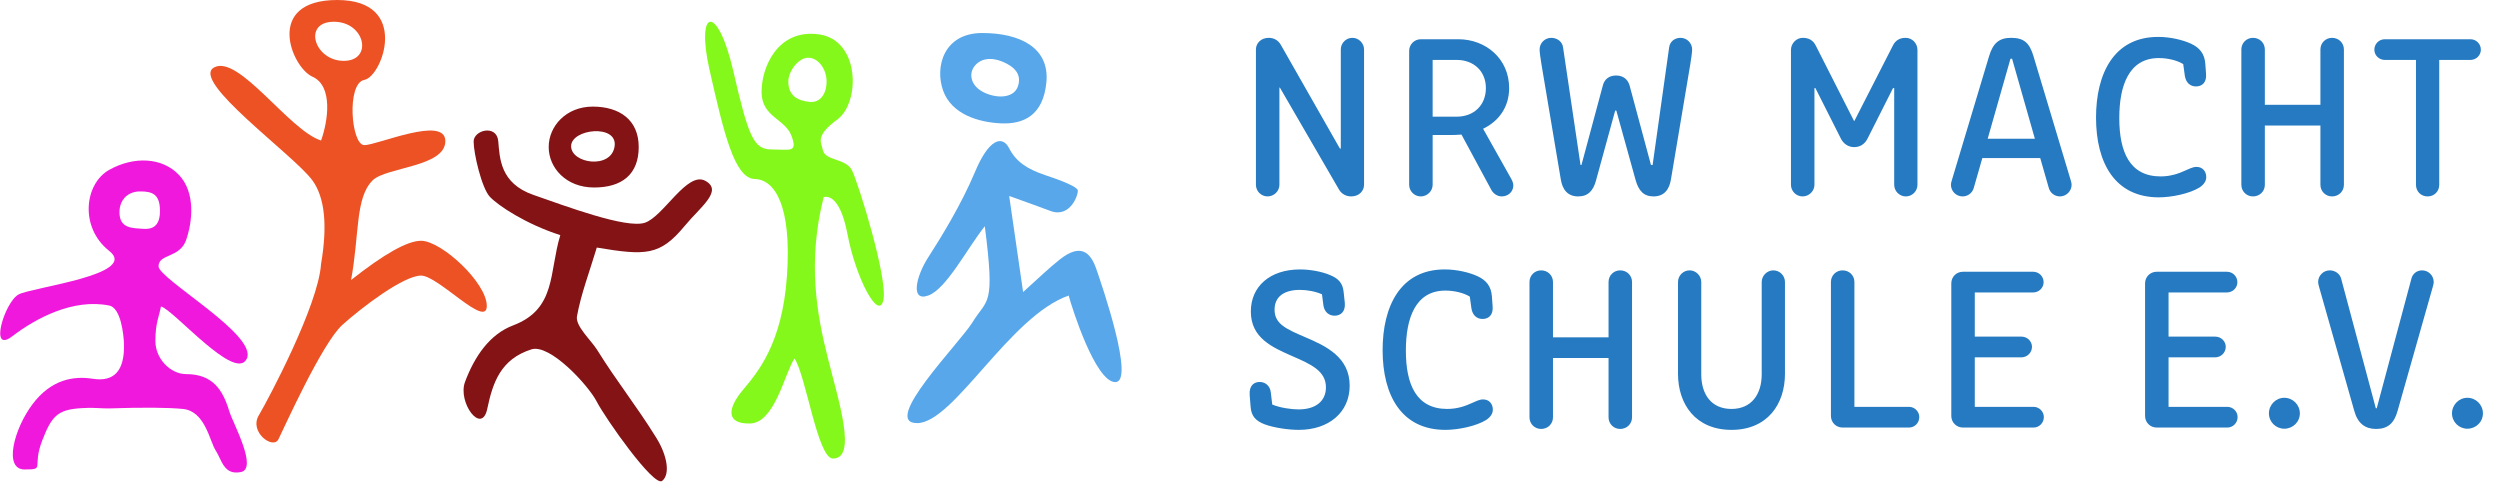
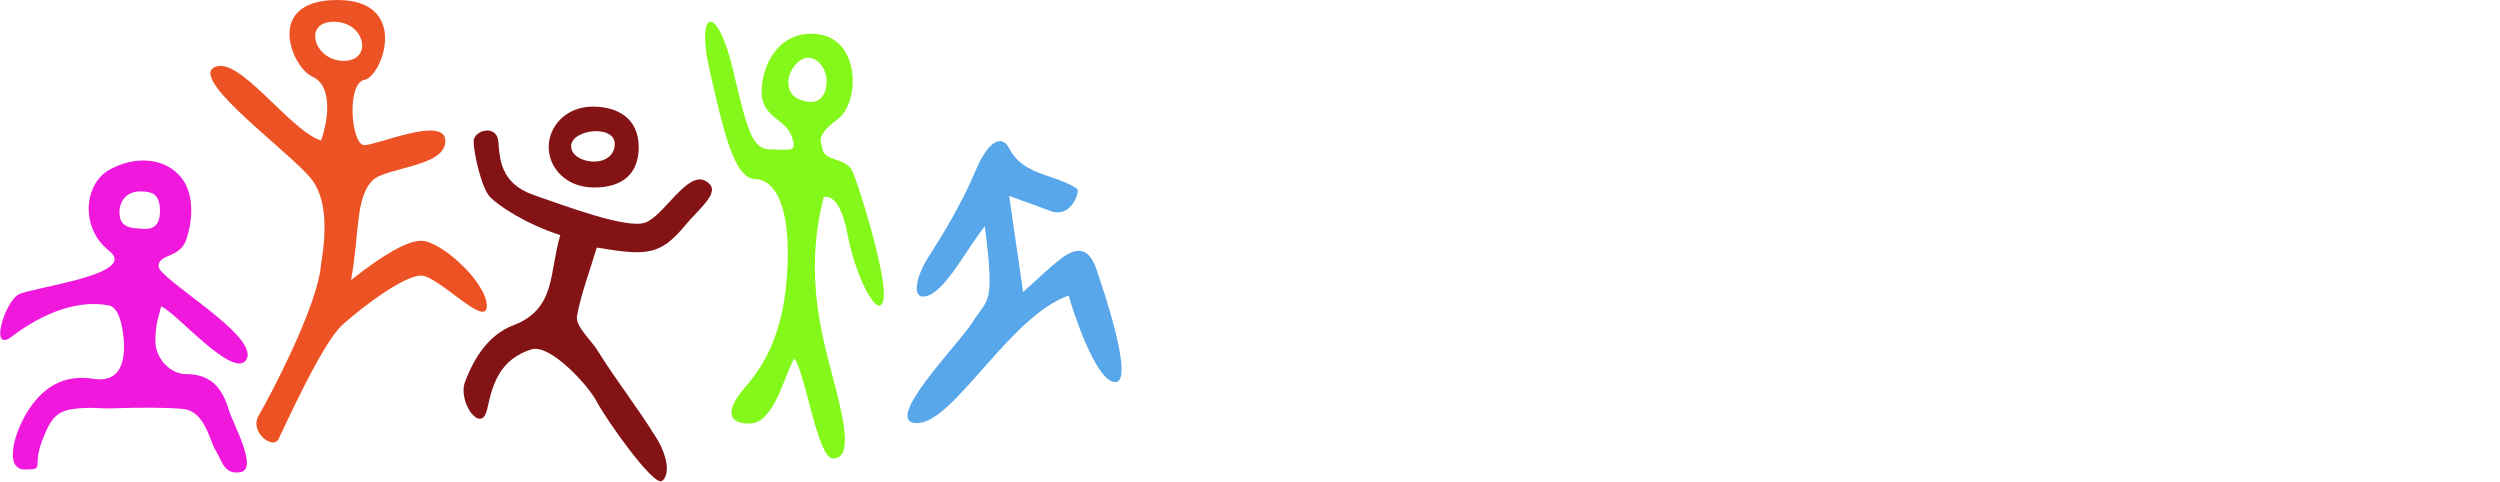
<svg xmlns="http://www.w3.org/2000/svg" version="1.1" viewBox="0 0 3333 642">
  <title>Logo_NRW_macht_Schule</title>
  <g fill="none">
-     <path d="m1801.5 261.86c10.54 0 17.05-7.44 17.05-15.5v-180.42c0-8.37-7.13-15.5-15.5-15.5-8.68 0-15.5 7.13-15.5 15.5v132.06h-1.24l-78.74-138.26c-3.41-5.89-8.99-9.3-16.12-9.3-10.23 0-17.05 7.13-17.05 15.5v180.42c0 8.37 6.82 15.5 15.5 15.5s15.81-7.13 15.81-15.5v-129.58h0.62l78.74 135.78c3.41 5.89 9.3 9.3 16.43 9.3zm200.57 0c8.37 0 15.5-5.89 15.5-14.88 0-3.41-2.17-7.75-3.72-10.23l-36.58-65.1c20.15-9.61 34.72-28.21 34.72-54.25 0-38.75-30.69-65.1-67.89-65.1h-49.91c-8.68 0-15.5 7.13-15.5 15.5v178.56c0 8.37 6.82 15.5 15.5 15.5s15.81-7.13 15.81-15.5v-66.34h24.49c4.96 0 9.3-0.31 13.95-0.62l39.99 74.09c2.17 4.03 7.44 8.37 13.64 8.37zm-59.83-106.33h-32.24v-75.64h32.24c22.32 0 38.75 14.88 38.75 37.51 0 23.25-16.43 38.13-38.75 38.13zm262.26 106.33c14.26 0 21.08-9.3 23.25-22.94l25.73-153.14c0.93-6.2 2.48-15.5 2.48-19.84 0-8.37-6.82-15.5-15.5-15.5-7.44 0-14.26 4.65-15.19 13.02l-22.01 156.55h-2.17l-28.52-106.02c-2.17-7.44-7.75-13.33-17.98-13.33s-15.81 5.89-17.67 13.33l-28.52 106.02h-1.24l-23.25-156.55c-0.93-8.37-8.37-13.02-15.81-13.02-8.68 0-15.5 7.13-15.5 15.5 0 4.34 1.55 13.64 2.48 19.84l25.73 153.14c2.17 13.64 8.99 22.94 23.25 22.94 13.02 0 20.15-7.44 23.87-21.7l25.42-92.69h1.55l25.73 92.69c4.03 14.26 10.85 21.7 23.87 21.7zm336.35 0c8.68 0 15.5-7.13 15.5-15.5v-179.8c0-8.68-6.82-16.12-15.81-16.12-7.75 0-13.64 3.41-17.05 10.54l-51.15 100.13h-0.62l-50.84-100.13c-3.41-7.13-9.3-10.54-17.36-10.54-8.68 0-15.81 7.44-15.81 16.12v179.8c0 8.37 6.82 15.5 15.5 15.5s15.81-7.13 15.81-15.5v-128.96h1.24l33.79 66.96c3.41 7.13 9.92 11.78 17.98 11.78 8.37 0 14.57-4.65 17.98-11.78l33.79-66.96h1.55v128.96c0 8.37 6.82 15.5 15.5 15.5zm205.53 0c8.37 0 15.5-7.13 15.5-15.5 0-1.55-0.31-3.41-1.24-6.2l-49.6-165.23c-5.27-17.67-12.71-24.49-29.76-24.49-15.81 0-24.18 6.82-29.45 24.49l-49.6 165.23c-0.93 2.79-1.24 4.65-1.24 6.2 0 8.37 6.82 15.5 15.5 15.5 7.13 0 13.02-4.65 14.88-11.16l11.47-39.99h77.19l11.47 39.99c1.86 6.51 7.75 11.16 14.88 11.16zm-33.48-76.88h-62.93l30.38-106.64h2.17l30.38 106.64zm165.23 78.12c17.05 0 41.23-4.96 54.56-13.33 5.89-4.03 8.68-8.68 8.68-13.64 0-7.44-4.65-13.64-13.02-13.64-5.27 0-10.54 3.1-15.19 4.96-8.06 3.72-18.91 7.75-32.55 7.75-41.23 0-55.18-32.55-55.18-77.81 0-43.71 13.02-79.98 52.7-79.98 11.16 0 24.18 2.79 32.55 8.06l2.17 15.81c1.55 9.3 7.44 13.95 14.88 13.95 7.75 0 14.57-4.96 13.33-17.36l-0.93-12.71c-0.93-13.64-7.75-21.7-19.22-26.97-10.85-4.96-27.28-8.99-43.71-8.99-59.21 0-82.77 49.29-82.77 107.57 0 60.76 25.42 106.33 83.7 106.33zm230.95-1.24c8.99 0 15.81-6.82 15.81-15.5v-180.42c0-8.68-6.82-15.5-15.81-15.5-8.68 0-15.5 6.82-15.5 15.5v73.78h-74.09v-73.78c0-8.68-6.82-15.5-15.81-15.5-8.68 0-15.5 6.82-15.5 15.5v180.42c0 8.68 6.82 15.5 15.5 15.5 8.99 0 15.81-6.82 15.81-15.5v-79.05h74.09v79.05c0 8.68 6.82 15.5 15.5 15.5zm127.41 0c8.99 0 15.5-6.82 15.5-15.5v-166.47h41.54c7.75 0 13.95-6.2 13.95-13.64 0-7.75-6.2-13.95-13.95-13.95h-114.08c-7.75 0-13.95 6.2-13.95 13.95 0 7.44 6.2 13.64 13.95 13.64h41.54v166.47c0 8.68 6.51 15.5 15.5 15.5zm-1505 311.24c39.99 0 67.89-23.25 67.89-58.9 0-37.82-31-52.7-59.52-64.79-25.42-10.85-40.61-17.67-40.61-36.58 0-17.36 12.71-26.35 33.79-26.35 8.99 0 20.46 1.86 29.45 5.89l1.86 14.57c1.24 8.99 7.44 13.95 14.88 13.95 7.75 0 14.88-4.96 13.64-17.36l-1.55-14.57c-1.24-11.47-6.82-17.67-18.29-22.32-10.85-4.65-26.66-7.44-39.68-7.44-40.61 0-65.72 22.94-65.72 56.11 0 35.34 28.52 47.74 56.11 59.83 24.18 10.54 44.02 19.53 44.02 41.23 0 17.67-12.71 29.45-36.58 29.45-9.61 0-24.8-2.17-35.03-6.51l-1.86-15.81c-0.93-9.3-7.44-14.26-14.88-14.26-7.13 0-14.26 4.34-13.33 17.36l1.24 15.81c0.93 12.09 6.51 18.6 18.6 23.25 12.4 4.65 31.93 7.44 45.57 7.44zm195.51 0c17.05 0 41.23-4.96 54.56-13.33 5.89-4.03 8.68-8.68 8.68-13.64 0-7.44-4.65-13.64-13.02-13.64-5.27 0-10.54 3.1-15.19 4.96-8.06 3.72-18.91 7.75-32.55 7.75-41.23 0-55.18-32.55-55.18-77.81 0-43.71 13.02-79.98 52.7-79.98 11.16 0 24.18 2.79 32.55 8.06l2.17 15.81c1.55 9.3 7.44 13.95 14.88 13.95 7.75 0 14.57-4.96 13.33-17.36l-0.93-12.71c-0.93-13.64-7.75-21.7-19.22-26.97-10.85-4.96-27.28-8.99-43.71-8.99-59.21 0-82.77 49.29-82.77 107.57 0 60.76 25.42 106.33 83.7 106.33zm233.02-1.24c8.99 0 15.81-6.82 15.81-15.5v-180.42c0-8.68-6.82-15.5-15.81-15.5-8.68 0-15.5 6.82-15.5 15.5v73.78h-74.09v-73.78c0-8.68-6.82-15.5-15.81-15.5-8.68 0-15.5 6.82-15.5 15.5v180.42c0 8.68 6.82 15.5 15.5 15.5 8.99 0 15.81-6.82 15.81-15.5v-79.05h74.09v79.05c0 8.68 6.82 15.5 15.5 15.5zm148.39 1.24c47.74 0 71.3-34.1 71.3-74.71v-122.45c0-8.37-6.82-15.5-15.5-15.5-8.37 0-15.5 7.13-15.5 15.5v123.07c0 26.66-13.64 46.19-40.3 46.19-26.97 0-40.3-19.53-40.3-46.19v-123.07c0-8.37-7.13-15.5-15.5-15.5-8.68 0-15.5 7.13-15.5 15.5v122.45c0 40.61 23.56 74.71 71.3 74.71zm236.74-3.1c7.44 0 13.64-6.2 13.64-13.95 0-7.44-6.2-13.64-13.64-13.64h-72.85v-166.47c0-8.68-6.82-15.5-15.81-15.5-8.68 0-15.5 6.82-15.5 15.5v178.56c0 8.68 6.82 15.5 15.5 15.5h88.66zm166.06 0c7.44 0 13.64-6.2 13.64-13.95 0-7.44-6.2-13.64-13.64-13.64h-78.43v-66.03h62.31c7.75 0 13.95-6.51 13.95-13.95s-6.2-13.64-13.95-13.64h-62.31v-58.9h77.81c7.75 0 13.95-6.2 13.95-13.64 0-7.75-6.2-13.95-13.95-13.95h-93.62c-8.68 0-15.5 6.82-15.5 15.5v176.7c0 8.68 6.82 15.5 15.5 15.5h94.24zm258.33 0c7.44 0 13.64-6.2 13.64-13.95 0-7.44-6.2-13.64-13.64-13.64h-78.43v-66.03h62.31c7.75 0 13.95-6.51 13.95-13.95s-6.2-13.64-13.95-13.64h-62.31v-58.9h77.81c7.75 0 13.95-6.2 13.95-13.64 0-7.75-6.2-13.95-13.95-13.95h-93.62c-8.68 0-15.5 6.82-15.5 15.5v176.7c0 8.68 6.82 15.5 15.5 15.5h94.24zm75.847 1.55c11.47 0 20.77-8.99 20.77-20.46s-9.3-20.77-20.77-20.77c-11.16 0-20.46 9.3-20.46 20.77s9.3 20.46 20.46 20.46zm122.35 0.31c15.19 0 24.18-7.13 28.83-24.49l46.81-164.92c0.93-3.1 1.24-4.96 1.24-6.51 0-8.37-6.82-15.5-15.5-15.5-7.13 0-12.71 4.65-14.26 11.16l-46.19 172.67h-1.24l-46.19-172.67c-1.55-6.51-8.06-11.16-15.19-11.16-8.68 0-15.5 7.13-15.5 15.5 0 1.55 0.31 3.41 1.24 6.51l46.81 164.92c4.65 17.36 14.88 24.49 29.14 24.49zm121.73-0.31c11.47 0 20.77-8.99 20.77-20.46s-9.3-20.77-20.77-20.77c-11.16 0-20.46 9.3-20.46 20.77s9.3 20.46 20.46 20.46z" fill="#257AC1" />
    <path id="b" d="m1222.6 564.08c-48.86 0 56.977-106.95 73.628-133.97 20.32-33.156 30.679-19.672 16.709-128.52-23.707 29.84-51.209 83.746-75.43 92.412-24.221 8.666-16.211-25.785 0-50.893 16.211-25.107 44.234-70.504 62.469-114.11 18.234-43.603 36.266-49.332 45.462-31.258 9.195 18.074 24.553 27.941 48.189 35.771 23.636 7.83 41.541 15.311 43.18 19.893 1.639 4.582-9.595 37.882-36.195 27.865-15.593-5.926-31.256-11.358-55.174-20.034 6.703 46.136 12.136 83.665 18.556 128.11 20.39-18.2 34.008-31.674 48.965-43.455 26.882-21.163 40.452-10.89 48.613 12.627 8.161 23.517 51.725 150.91 25.353 150.91-26.371 0-57.719-98.705-62.164-115.42-78.933 27.471-153.3 170.08-202.16 170.08z" fill="#57A7EA" />
    <path id="Shape" d="m1049.2 367.42c6.307-92.17-15.753-128-42.921-128.78-27.169-0.776-41.27-61.421-60.207-144.88s10.688-89.184 31.32 0c20.633 89.184 27.217 105.51 51.621 105.51s34.663 4.768 26.193-18.111c-8.47-22.878-39.381-24.862-39.874-57.744-0.493-32.882 21.052-85.225 76.341-77.644 55.289 7.581 55.289 91.207 24.633 113.56-30.656 22.357-20.943 30.902-19.534 39.934 2.466 15.665 30.719 11.081 39.126 27.905 8.406 16.824 47.982 143.98 41.862 172.75-6.121 28.771-36.731-28.771-47.872-87.587-11.141-58.816-31.804-49.395-31.804-49.395-21.535 85.645-9.525 154.79 5.753 214.96 15.278 60.172 38.618 133.44 6.602 133.44-20.41 0-35.947-110.86-51.235-133.44-13.385 20.251-26.195 86.18-59.48 86.738-33.285 0.558-28.798-21.392-9.638-44.354 19.161-22.963 52.807-60.694 59.114-152.86zm52.809-258.68c0-17.18-11.73-32.275-25.083-31.731-12.101 0.272-25.964 17.361-25.917 31.958 0 18.585 12.333 25.158 28.421 26.926 13.77 1.315 22.44-10.245 22.579-27.153z" fill="#85F81B" />
-     <path id="Shape" d="m1334.6 164.46c-29.457-1.294-65.85-11.794-77.233-43.638-11.383-31.844 0.978-76.801 52.053-76.801s89.739 19.984 85.674 65.175c-4.065 45.191-31.037 56.557-60.494 55.263zm1.892-82.263c-16.147-6.679-30.18-3.826-37.761 6.679-7.582 10.505-4.075 26.245 13.418 34.533s39.532 7.519 44.948-8.314c5.417-15.832-4.458-26.219-20.605-32.898z" fill="#57A7EA" />
    <path id="Shape" d="m371.2 585.66c-7.065 14.119-39.322-9.629-26.238-31.805 13.084-22.176 79.461-146.88 83.064-201.94 8.816-51.651 4.964-88.804-11.557-111.46-24.781-33.982-163.56-132.86-131.01-150.56 32.549-17.702 100.24 84.102 142.57 97.448 9.438-26.246 16.186-72.846-11.557-85.147-27.742-12.301-64.658-102.2 33.168-102.2 97.826 0 60.111 102.2 36.098 106.5s-17.714 86.973 0 86.973c17.714 0 107.98-39.932 107.98-5.361s-79.039 34.571-96.926 52.346c-23.409 23.263-17.426 71.874-28.773 132.88 44.143-34.893 75.256-52.339 93.341-52.339 27.127 0 87.639 55.911 87.639 86.852 0 30.941-64.707-40.446-87.639-40.446s-77.861 41.367-104.93 65.734-78.169 138.4-85.234 152.52zm73.875-556.66c-42.066 0-26.07 52.133 13.219 52.133 39.289 0 28.847-52.133-13.219-52.133z" fill="#ED5224" />
    <path d="m795.65 535.56c-11.287-21.971-62.572-77.566-87.121-69.795-40.774 12.929-51.497 43.802-58.904 79.267-7.407 35.465-39.857-8.619-29.628-35.96 12.698-33.84 32.803-63.583 64.406-75.381 57.493-22.042 47.431-70.548 62.597-120.21-46-14.746-82.912-39.415-93.912-51.121s-21.65-58.188-21.65-73.633c0-15.445 30.768-23.173 32.824-0.61s2.323 56.222 46.852 71.719c42.91 14.934 123.62 45.229 148.47 37.174 24.852-8.055 56.42-69.161 80.68-55.972 24.26 13.189-6.396 34.749-27.277 59.97-33.014 39.987-51.936 39.987-117.34 29.046-10.088 33.558-21.163 62.311-26.454 91.842-2.046 12.858 18.412 31.368 26.454 43.872 27.794 44.579 51.373 73.001 79.167 117.65 14.885 23.738 19.02 49.164 7.929 57.732-11.091 8.568-75.809-83.616-87.095-105.59z" fill="#831315" />
    <path id="a" d="m790.27 142.13c35.483 0 61.264 17.537 61.264 53.873 0 36.336-22.25 53.976-59.527 53.976-37.277 0-60.49-26.173-60.49-53.976s23.27-53.873 58.753-53.873zm29.137 52.781c4.136-29.98-58-23.217-58 0s53.688 31.251 58 0z" fill="#831315" />
    <path d="m321.17 629.35c-22.988 4.591-25.456-16.316-33.565-28.676-8.109-12.36-13.952-52.479-43.649-55.445-19.798-1.978-52.94-2.213-99.426-0.706-9.167 0-18.475-0.989-27.642-0.706-38.572 1.06-46.892 7.699-60.713 43.721-13.821 36.022 4.736 38.353-23.481 38.353s-14.228-53.926 10.718-87.088c24.946-33.162 54.915-37.84 80.246-33.832 27.109 4.288 42.997-8.881 41.587-47.516-0.423-10.312-3.791-46.918-19.586-50.096-47.88-9.677-97.784 16.776-129.32 40.966-31.54 24.19-10.013-46.051 8.532-55.799 18.545-9.747 160.85-26.374 120.79-57.958-40.057-31.584-32.93-89.808 0-108.15 32.93-18.344 70.606-16.746 92.948 6.838 22.342 23.584 17.978 62.49 9.51 86.746s-36.735 18.113-36.735 35.043c0 16.93 132.82 91.586 117.62 123.23s-97.169-65.122-114.38-69.713c-2.538 13.279-7.475 22.196-7.475 46.051 0 23.855 20.186 44.144 40.969 44.144 35.267 0 48.867 20.695 57.54 49.442 4.724 15.68 38.501 76.564 15.513 81.155zm-107.9-348.92c-0.273-21.698-10.313-25.43-27.113-25.21s-28.364 12.556-26.728 31.115c1.636 18.559 18.273 17.678 30.819 18.724 12.546 1.046 23.295-2.931 23.022-24.63z" fill="#F018DD" />
  </g>
</svg>